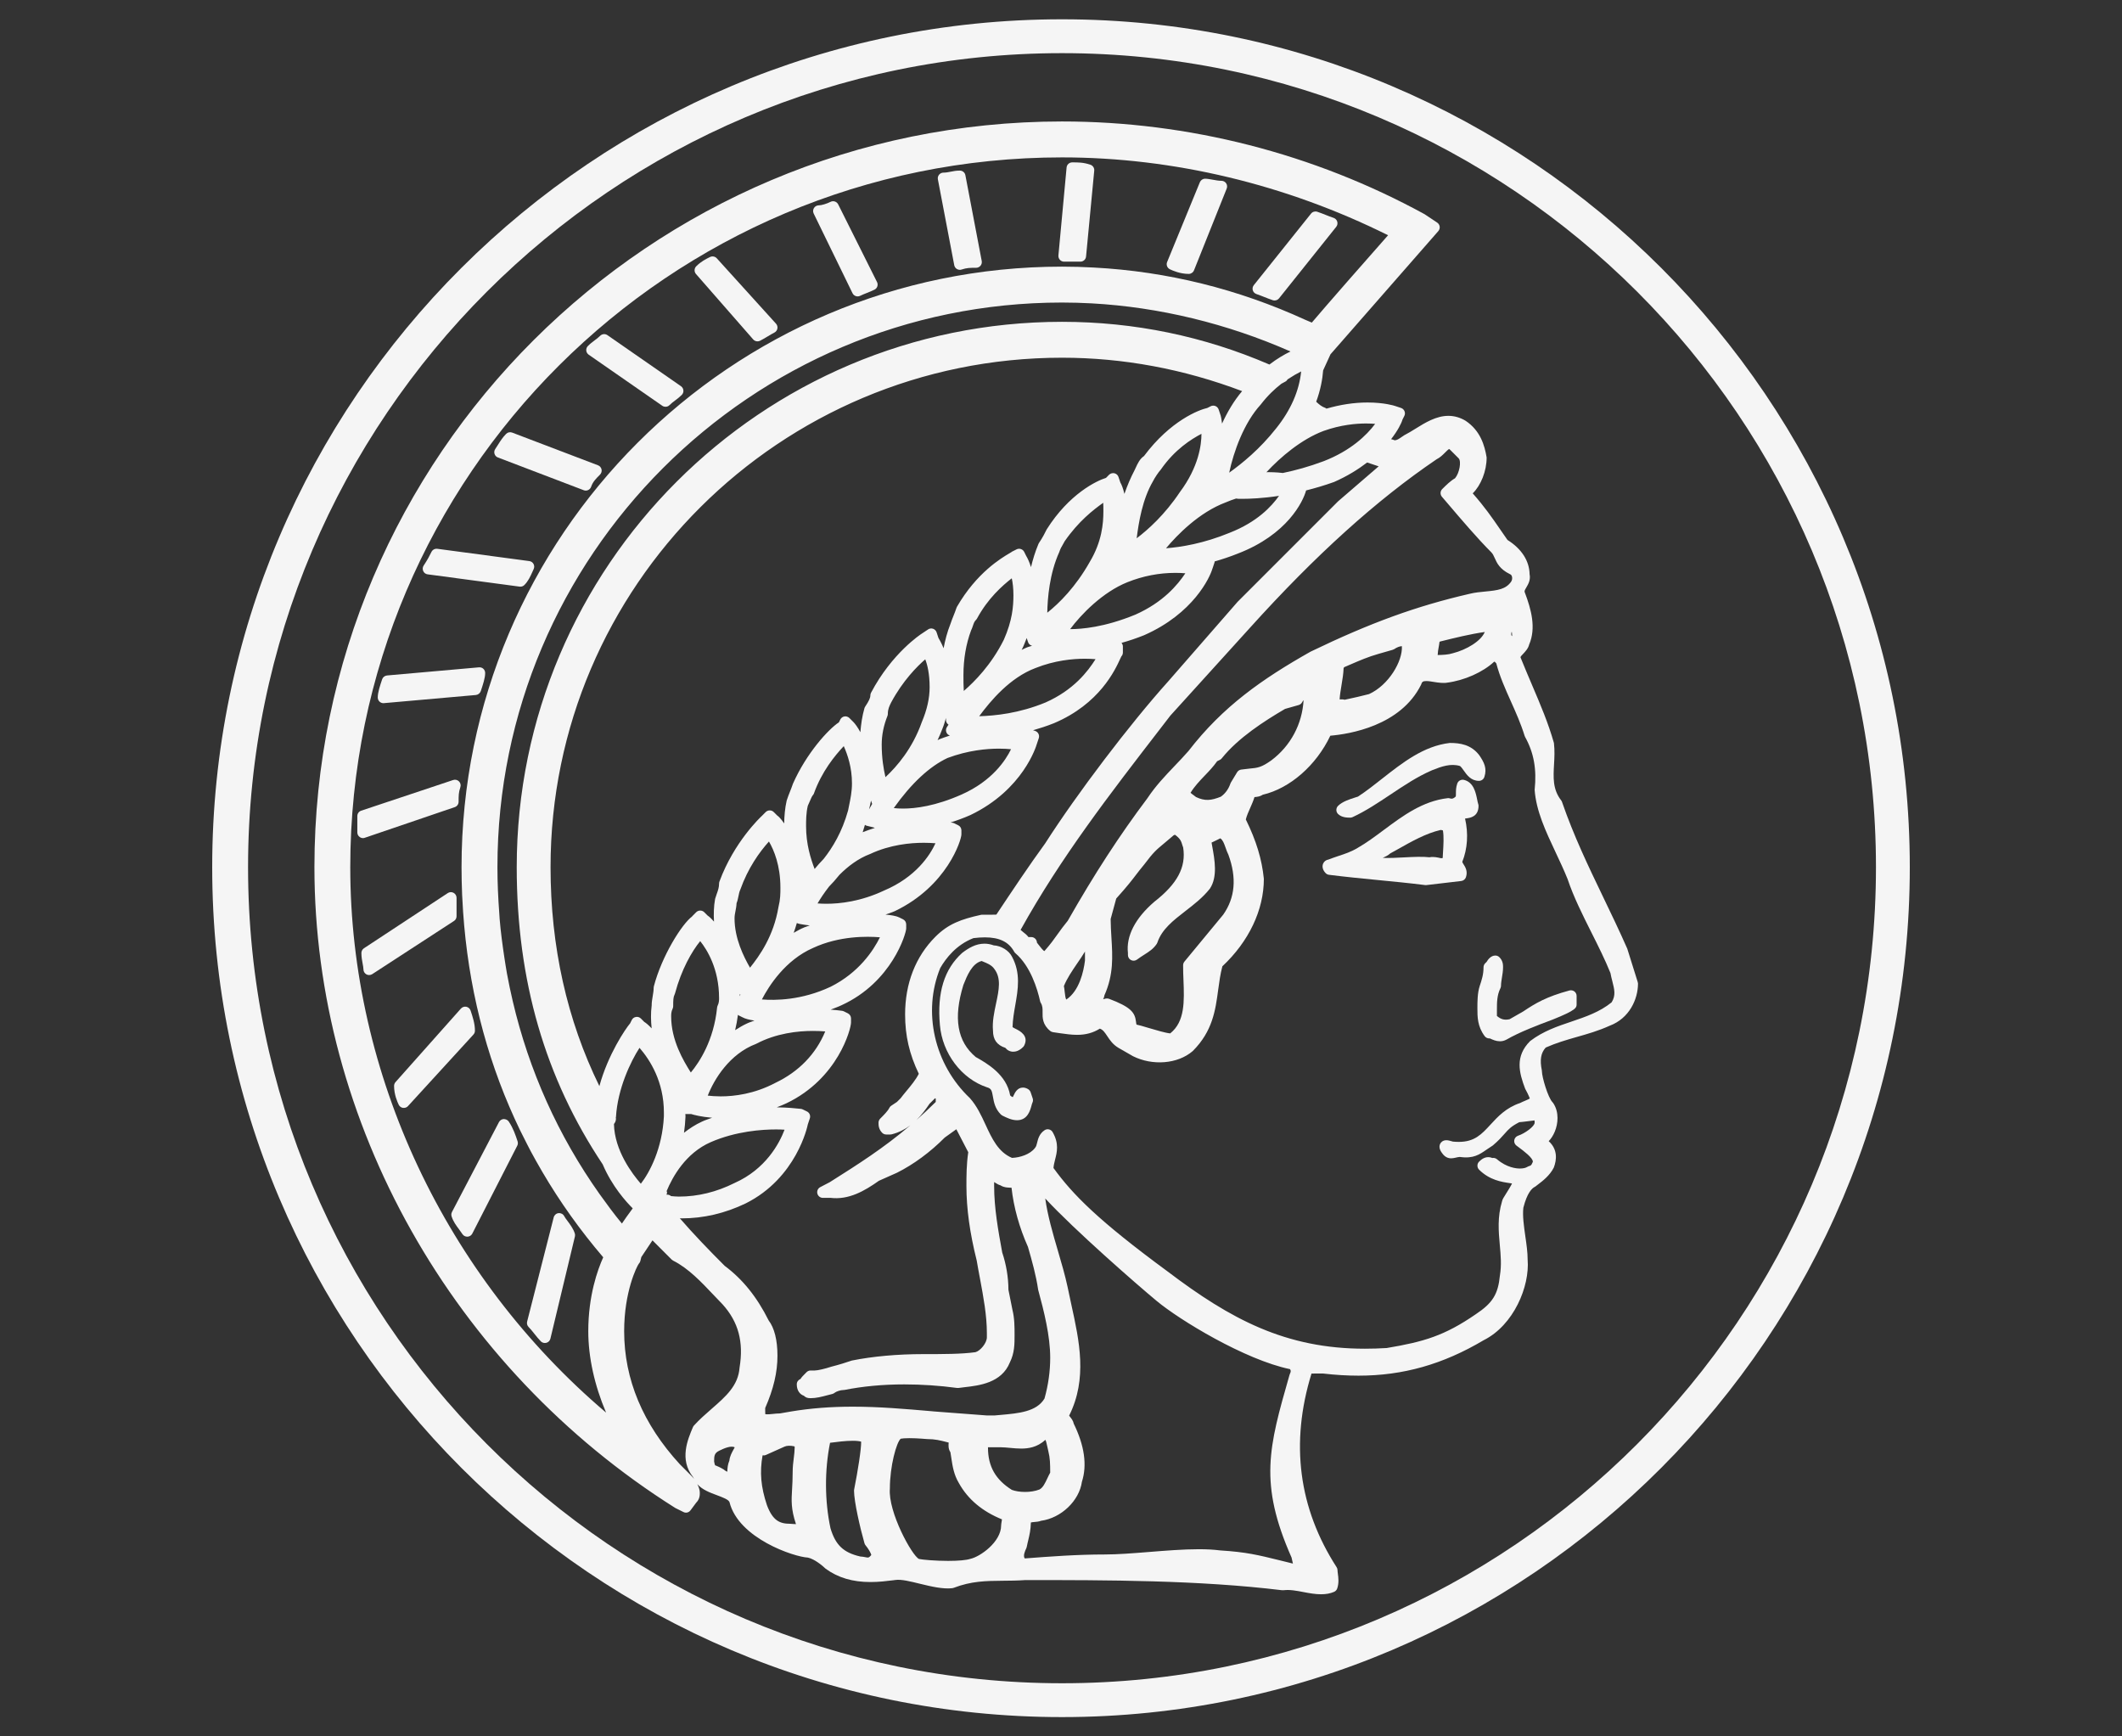
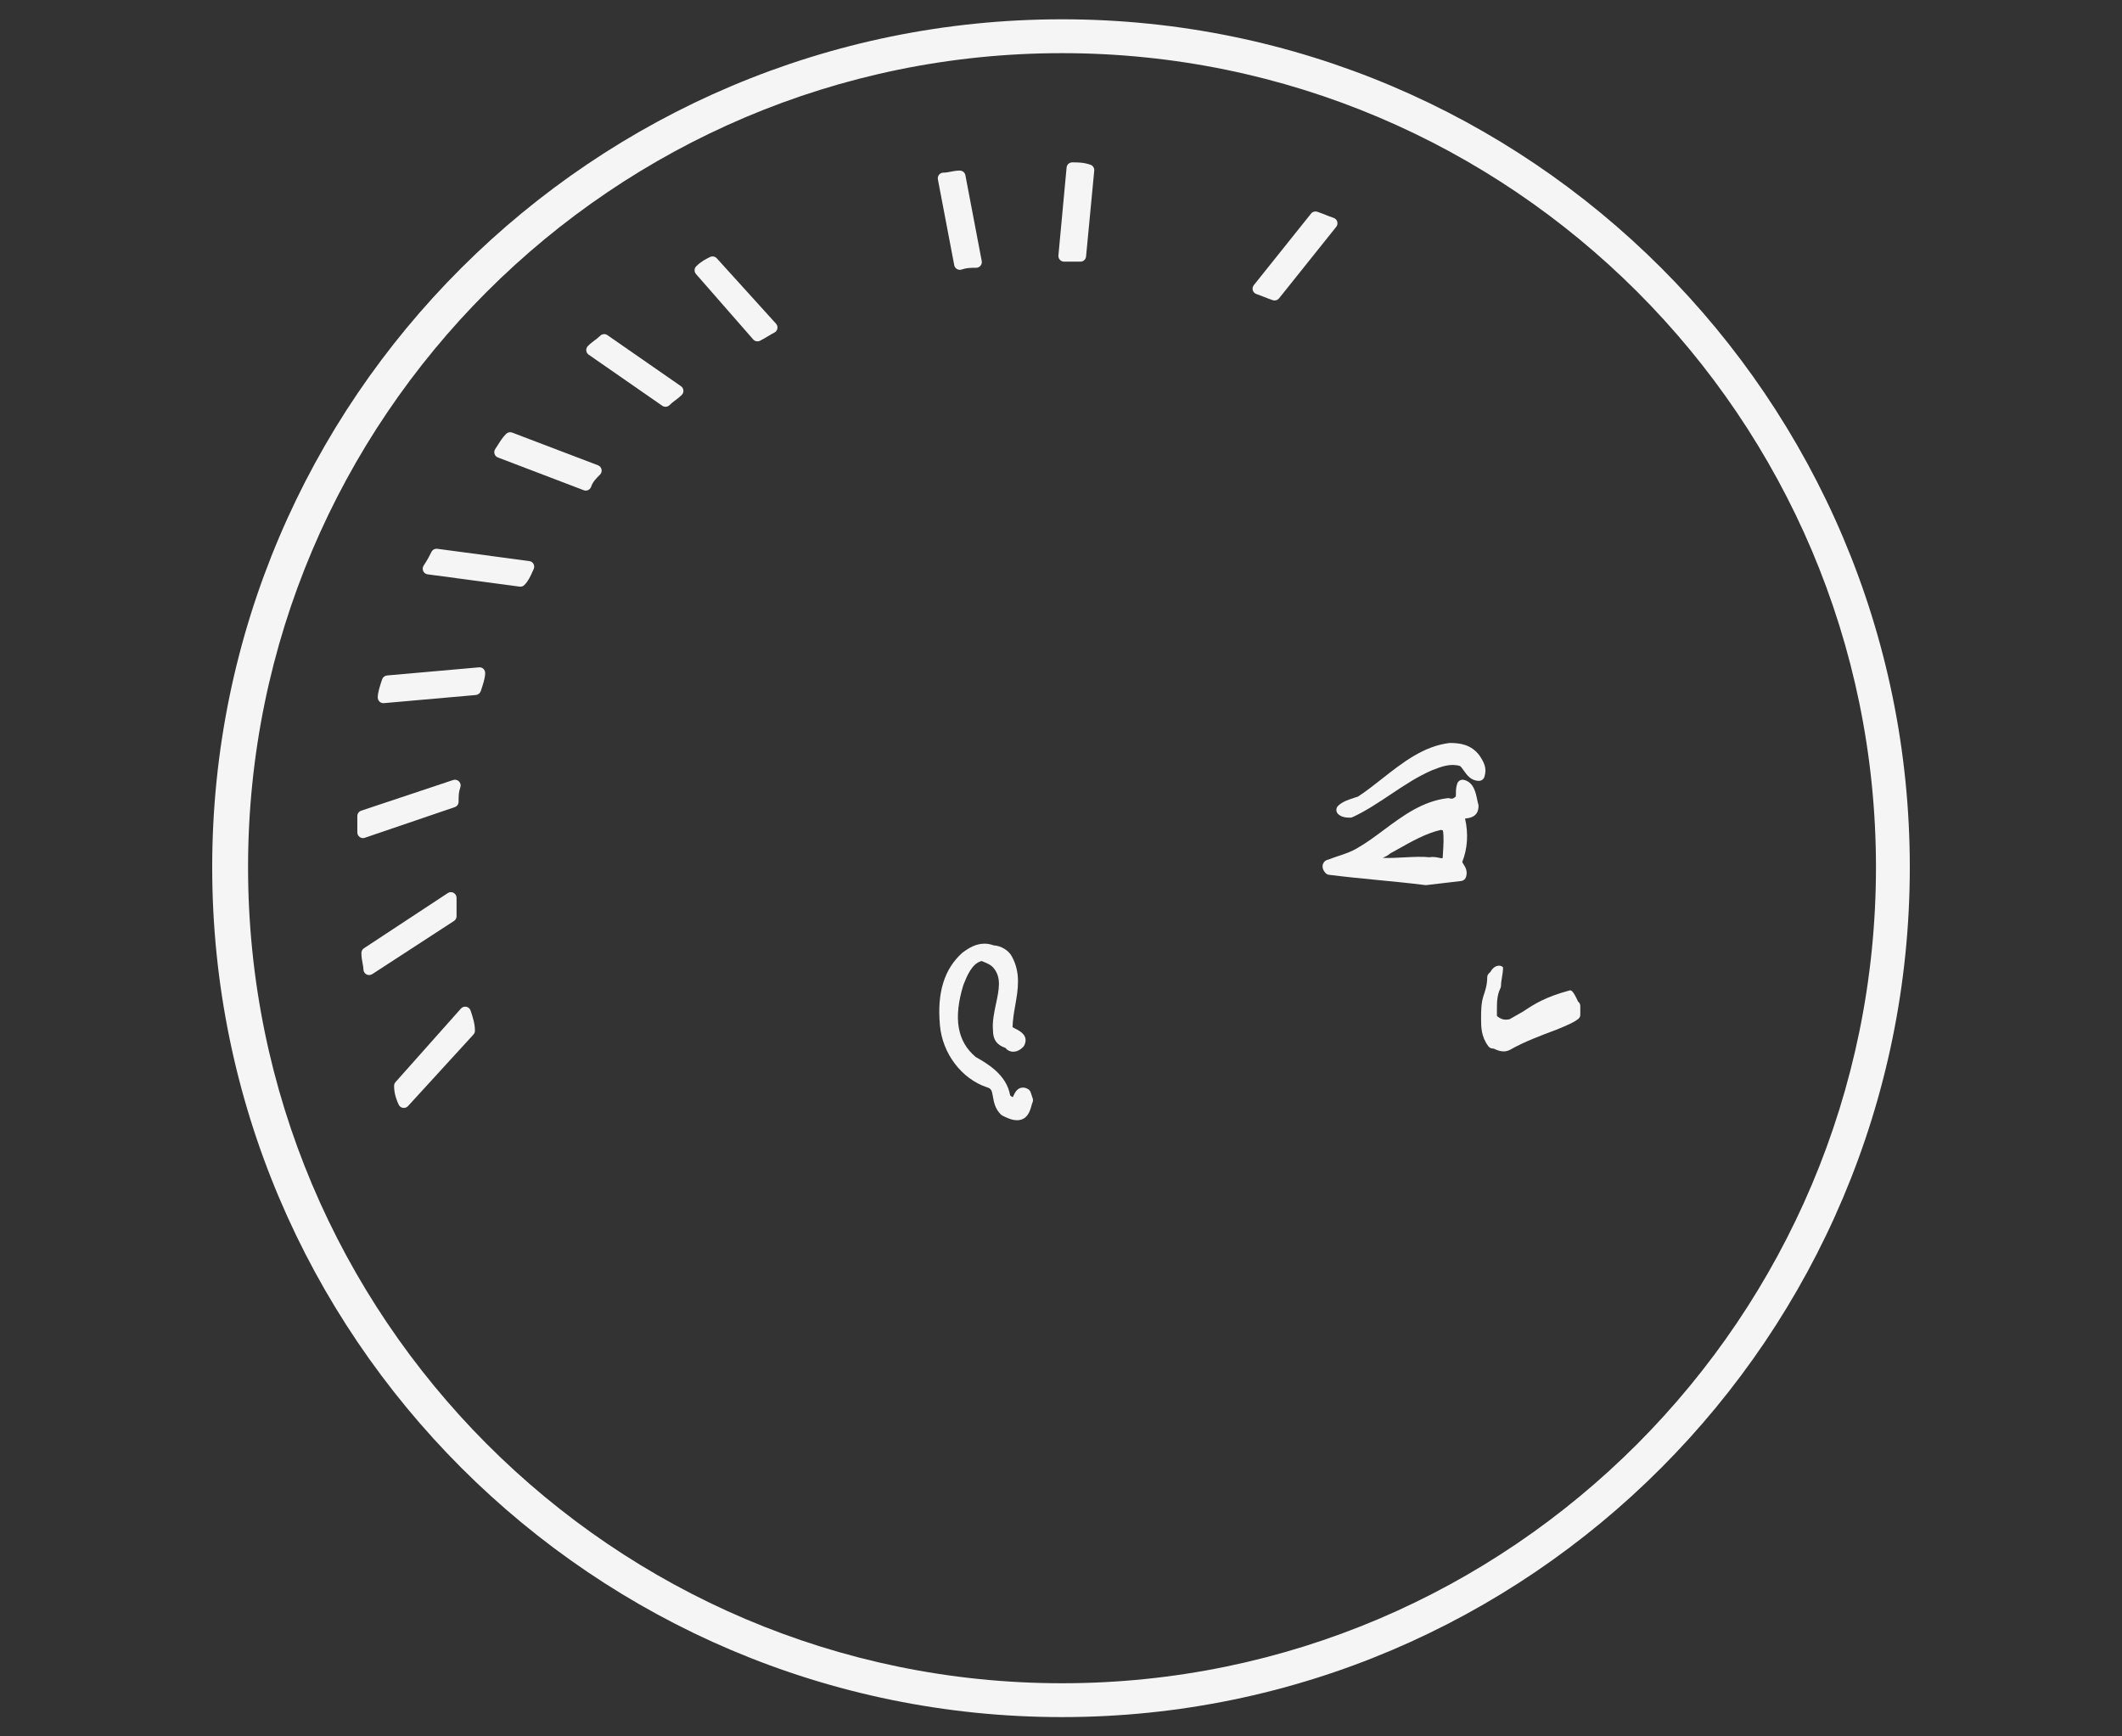
<svg xmlns="http://www.w3.org/2000/svg" version="1.1" id="Layer_1" x="0px" y="0px" width="110px" height="90px" viewBox="0 0 110 90" enable-background="new 0 0 110 90" xml:space="preserve">
  <rect x="0" y="0" width="110" height="90" fill="#333333" stroke="none" />
  <g>
    <path fill="#f5f5f5" d="M69.992,42.38c0.043,0,0.084-0.008,0.123-0.027c0.672-0.309,1.323-0.744,1.954-1.164   c0.695-0.465,1.413-0.943,2.166-1.266c0.495-0.199,0.97-0.365,1.45-0.219c0.066,0.055,0.13,0.146,0.198,0.242   c0.157,0.223,0.372,0.527,0.784,0.527c0.127,0,0.239-0.082,0.279-0.201c0.151-0.453-0.022-0.768-0.256-1.117   c-0.425-0.568-1.016-0.646-1.521-0.646c-0.006,0-0.013,0-0.02,0c-1.35,0.158-2.446,1.021-3.506,1.854   c-0.427,0.336-0.832,0.654-1.248,0.926l-0.124,0.039c-0.32,0.102-0.683,0.217-0.911,0.443c-0.056,0.057-0.086,0.131-0.086,0.211   c0,0.076,0.03,0.152,0.086,0.207C69.554,42.38,69.85,42.38,69.992,42.38z" />
    <path fill="#f5f5f5" d="M76.644,41.769c0-0.031-0.005-0.064-0.016-0.094c-0.022-0.066-0.039-0.15-0.056-0.24   c-0.072-0.354-0.181-0.887-0.681-1.012c-0.152-0.035-0.301,0.047-0.351,0.193c-0.068,0.203-0.068,0.369-0.068,0.504   c0,0.076,0,0.125-0.009,0.164c-0.087,0.082-0.172,0.139-0.292,0.1c-0.041-0.014-0.085-0.02-0.127-0.014   c-1.299,0.152-2.317,0.91-3.304,1.643c-0.464,0.346-0.901,0.672-1.369,0.939c-0.327,0.197-0.656,0.307-1.003,0.42   c-0.169,0.059-0.337,0.113-0.506,0.18c-0.126,0.021-0.229,0.1-0.276,0.215c-0.065,0.158-0.012,0.344,0.14,0.496   c0.046,0.045,0.106,0.072,0.17,0.08c0.852,0.107,1.674,0.188,2.499,0.268c0.818,0.08,1.637,0.158,2.481,0.264   c0.013,0.002,0.024,0.002,0.037,0.002c0.011,0,0.023,0,0.034-0.002l1.8-0.211c0.114-0.014,0.209-0.092,0.245-0.199   c0.103-0.309-0.035-0.527-0.119-0.656c-0.038-0.061-0.062-0.1-0.072-0.137c0.273-0.68,0.324-1.467,0.144-2.244   c0.023-0.004,0.051-0.008,0.08-0.012C76.211,42.39,76.644,42.33,76.644,41.769z M72.428,44.035c0.765-0.432,1.487-0.84,2.254-1.018   c0.047,0.004,0.088,0.016,0.116,0.027c0.055,0.326,0.028,0.758,0.006,1.109c-0.007,0.115-0.014,0.223-0.018,0.32   c-0.077,0.023-0.149-0.004-0.224-0.02c-0.098-0.02-0.195-0.035-0.292-0.035c-0.059,0-0.114,0.004-0.167,0.016   c-0.338-0.041-0.825-0.021-1.32,0.006c-0.375,0.02-0.759,0.041-1.104,0.025c0.003-0.002,0.006-0.004,0.009-0.004   c0.116-0.053,0.257-0.115,0.385-0.23L72.428,44.035z" />
-     <path fill="#f5f5f5" d="M84.895,50.898l-0.541-1.727c-0.411-0.934-0.84-1.824-1.254-2.684c-0.779-1.62-1.516-3.151-2.129-4.922   c-0.01-0.031-0.026-0.059-0.046-0.084c-0.44-0.568-0.406-1.176-0.366-1.881c0.019-0.336,0.039-0.686-0.007-1.092   c-0.297-1.043-0.699-1.984-1.124-2.98c-0.189-0.443-0.385-0.904-0.591-1.414c-0.03-0.061-0.032-0.064,0.11-0.213   c0.116-0.123,0.274-0.289,0.321-0.492c0.372-0.867,0.104-1.83-0.219-2.686c-0.037-0.072-0.028-0.107,0.075-0.279   c0.097-0.164,0.228-0.387,0.167-0.684c-0.012-0.691-0.418-1.318-1.146-1.773l-0.36-0.52c-0.466-0.676-0.809-1.174-1.442-1.896   c0.421-0.408,0.725-1.156,0.721-1.863c-0.103-0.613-0.318-1.385-1.093-1.9c-0.281-0.168-0.58-0.254-0.889-0.254   c-0.632,0-1.203,0.354-1.706,0.666c-0.188,0.117-0.37,0.23-0.58,0.338l-0.122,0.082c-0.179,0.123-0.249,0.17-0.374,0.182   c-0.058-0.029-0.125-0.041-0.188-0.059c0.345-0.444,0.534-0.818,0.591-1.018l0.095-0.188c0.039-0.076,0.042-0.166,0.009-0.244   c-0.033-0.08-0.098-0.141-0.179-0.168l-0.317-0.105c-0.022-0.008-0.546-0.178-1.419-0.178c-0.696,0-1.411,0.109-2.131,0.318   c-0.018-0.011-0.032-0.027-0.053-0.035c-0.189-0.063-0.334-0.185-0.479-0.323c0.228-0.62,0.326-1.174,0.36-1.625l0.381-0.833   l5.59-6.387c0.055-0.064,0.081-0.148,0.07-0.232c-0.011-0.085-0.059-0.16-0.129-0.207l-0.657-0.438   c-5.745-3.143-12.242-4.804-18.789-4.804c-21.37,0-38.756,17.339-38.756,38.649c0,13.225,7.158,25.946,18.705,33.215l0.424,0.211   c0.042,0.021,0.086,0.033,0.131,0.033c0.09,0,0.178-0.043,0.236-0.121l0.29-0.391c0.192-0.191,0.192-0.4,0.192-0.525   c0-0.145-0.057-0.298-0.128-0.438c0.26,0.289,0.658,0.438,0.999,0.564c0.306,0.115,0.621,0.23,0.668,0.367   c0.471,1.883,3.354,2.84,4.065,2.873c0.354,0.08,0.758,0.422,0.921,0.578c0.638,0.465,1.397,0.689,2.32,0.689   c0.444,0,0.854-0.051,1.184-0.092l0.102-0.014c0.315-0.047,0.791,0.076,1.297,0.199c0.578,0.141,1.187,0.283,1.664,0.225   c0.023-0.002,0.047-0.008,0.07-0.018c0.916-0.352,1.67-0.359,2.544-0.367c0.376-0.002,0.765-0.006,1.164-0.035   c4.214,0,8.988,0,13.315,0.527c0.023,0.002,0.048,0.002,0.072,0c0.327-0.041,0.672,0.025,1.043,0.096   c0.298,0.057,0.605,0.113,0.906,0.113c0.254,0,0.474-0.039,0.673-0.125c0.077-0.033,0.137-0.098,0.164-0.178   c0.096-0.287,0.06-0.561,0.033-0.76c-0.009-0.066-0.018-0.129-0.018-0.182c0-0.057-0.016-0.111-0.047-0.158   c-1.974-3.061-2.412-6.436-1.302-10.037l0.597-0.002c0.651,0.076,1.253,0.111,1.839,0.111c2.312,0,4.378-0.586,6.486-1.836   c1.56-0.777,2.398-2.793,2.282-4.182c0-0.379-0.06-0.795-0.118-1.197c-0.075-0.525-0.153-1.07-0.104-1.488   c0.195-0.779,0.451-1.01,0.588-1.08c0.026-0.01,0.056-0.033,0.077-0.053s0.06-0.049,0.109-0.084   c0.225-0.17,0.602-0.459,0.806-0.869c0.153-0.406,0.205-0.939-0.266-1.365c0.126-0.131,0.234-0.297,0.316-0.496   c0.168-0.402,0.235-1.004-0.081-1.477c-0.011-0.018-0.023-0.033-0.037-0.045c-0.238-0.24-0.549-1.316-0.549-1.594   c0-0.02-0.002-0.039-0.005-0.059c-0.111-0.547-0.051-0.904,0.202-1.182c0.542-0.24,1.057-0.389,1.601-0.545   c0.557-0.158,1.135-0.322,1.719-0.588c1.011-0.379,1.463-1.369,1.463-2.184C84.909,50.955,84.904,50.928,84.895,50.898z    M74.469,23.806c0.183-0.09,0.322-0.23,0.444-0.352c0.064-0.064,0.16-0.16,0.207-0.182c0.01,0.008,0.032,0.02,0.067,0.057   l0.424,0.424c0.157,0.156,0.042,0.773-0.186,1.037c-0.234,0.133-0.451,0.348-0.663,0.559c-0.109,0.109-0.115,0.283-0.015,0.4   l0.328,0.383c0.636,0.748,1.507,1.771,2.23,2.494c0.08,0.08,0.124,0.178,0.179,0.301c0.113,0.254,0.253,0.568,0.784,0.83   c0.062,0.02,0.091,0.074,0.105,0.113c0.031,0.092,0.013,0.203-0.041,0.283c-0.276,0.389-0.686,0.445-1.331,0.506   c-0.272,0.025-0.552,0.053-0.826,0.121c-2.763,0.637-5.145,1.504-8.237,2.996c-2.506,1.416-4.542,2.836-6.328,5.148   c-0.243,0.277-0.485,0.533-0.724,0.781c-0.504,0.529-0.98,1.027-1.41,1.674c-1.457,1.939-2.737,3.91-4.125,6.346   c-0.213,0.258-0.36,0.463-0.5,0.658c-0.207,0.291-0.384,0.543-0.712,0.914c-0.068-0.025-0.214-0.215-0.284-0.307   c-0.035-0.047-0.069-0.092-0.102-0.131c-0.003-0.16-0.134-0.289-0.294-0.289h-0.146c-0.083-0.111-0.19-0.195-0.283-0.266   c-0.04-0.031-0.094-0.074-0.125-0.105c2.078-3.745,4.606-7.016,7.281-10.481l0.483-0.627l4.133-4.559   C68.199,28.767,71.37,25.906,74.469,23.806z M78.386,32.955c-0.006,0.004-0.013,0.008-0.018,0.014   c-0.04-0.07-0.035-0.129-0.003-0.234C78.379,32.804,78.384,32.876,78.386,32.955z M76.967,32.757   c-0.185,0.463-0.938,0.922-1.664,1.104c-0.217,0.072-0.516,0.086-0.777,0.09c0.007-0.158,0.029-0.281,0.053-0.412   c0.016-0.086,0.032-0.176,0.042-0.271l0.029-0.016C75.413,33.062,76.199,32.867,76.967,32.757z M72.671,33.492   c0.043,0.783-0.684,2.02-1.703,2.484c-0.391,0.098-0.782,0.195-1.259,0.293c-0.07-0.02-0.133-0.02-0.162-0.02   c-0.033,0-0.066,0.002-0.101,0.002h-0.003c0.012-0.219,0.055-0.482,0.098-0.738c0.049-0.299,0.101-0.605,0.108-0.877l0.027-0.053   c0.121-0.051,0.248-0.105,0.38-0.164c0.413-0.178,0.882-0.381,1.395-0.525l0.742-0.213c0.029-0.01,0.057-0.021,0.083-0.037   C72.409,33.552,72.556,33.496,72.671,33.492z M61.348,50.781c0.043,1.113,0.085,2.166-0.686,2.781   c-0.219-0.014-0.756-0.174-1.117-0.281c-0.317-0.096-0.504-0.15-0.63-0.174c-0.015-0.047-0.021-0.094-0.028-0.154   c-0.056-0.477-0.271-0.758-1.399-1.184c-0.056-0.02-0.117-0.023-0.175-0.01l-0.129,0.033c0.033-0.057,0.058-0.123,0.067-0.203   c0.48-1.074,0.424-2.008,0.363-2.994c-0.019-0.311-0.038-0.629-0.04-0.961l0.289-1.061c0.585-0.651,0.806-0.942,1.019-1.221   c0.12-0.156,0.239-0.312,0.434-0.547c0.48-0.639,0.632-0.764,1.038-1.1c0.113-0.092,0.243-0.201,0.419-0.354   c0.071-0.07,0.122-0.086,0.145-0.078c0.278,0.209,0.313,0.33,0.379,0.551c0.015,0.049,0.031,0.102,0.037,0.107   c0.156,1.014-0.301,1.877-1.491,2.805c-0.998,0.855-1.474,1.787-1.373,2.66v0.104c0,0.113,0.062,0.215,0.162,0.264   c0.1,0.051,0.219,0.039,0.308-0.027c0.138-0.104,0.265-0.182,0.379-0.256c0.241-0.154,0.468-0.295,0.643-0.557   c0.014-0.023,0.026-0.047,0.035-0.07c0.228-0.686,0.824-1.146,1.457-1.637c0.438-0.338,0.892-0.688,1.264-1.156   c0.409-0.614,0.249-1.497,0.12-2.202c-0.011-0.062-0.022-0.123-0.033-0.186c0.08-0.037,0.178-0.084,0.303-0.146   c0.053-0.027,0.105-0.055,0.151-0.076c0.129,0.094,0.184,0.238,0.269,0.477c0.046,0.133,0.095,0.27,0.151,0.377   c0.438,1.203,0.345,2.225-0.269,3.102l-2.013,2.436c-0.044,0.055-0.067,0.121-0.067,0.189   C61.328,50.277,61.338,50.529,61.348,50.781z M63.807,40.558c-0.011,0.018-0.021,0.037-0.027,0.059   c-0.093,0.279-0.268,0.52-0.496,0.678c-0.491,0.195-0.817,0.24-1.286,0.016c-0.031-0.025-0.069-0.055-0.112-0.086   c-0.044-0.033-0.124-0.088-0.171-0.133c0.209-0.34,0.466-0.607,0.736-0.891c0.222-0.23,0.449-0.469,0.644-0.746l0.144-0.072   c0.038-0.018,0.071-0.045,0.097-0.08c0.855-1.064,2.196-1.926,3.278-2.559l0.707-0.201c0.08-0.023,0.146-0.078,0.183-0.152   c0.016-0.031,0.042-0.066,0.071-0.102c-0.07,1.242-0.672,2.371-1.671,3.121c-0.518,0.369-0.711,0.389-1.136,0.428   c-0.125,0.014-0.264,0.027-0.43,0.051c-0.087,0.012-0.165,0.064-0.21,0.139L63.807,40.558z M56.243,49.785   c-0.072,0.578-0.293,1.576-0.971,2.025c-0.043-0.082-0.062-0.23-0.081-0.406c-0.01-0.1-0.021-0.197-0.041-0.295   c0.168-0.41,0.418-0.775,0.681-1.162c0.138-0.199,0.279-0.406,0.412-0.627L56.243,49.785z M41.785,42.828   c0-0.307,0-0.686,0.09-1.064c0.032-0.068,0.065-0.145,0.098-0.221c0.043-0.1,0.116-0.27,0.15-0.309   c0.031-0.029,0.055-0.068,0.069-0.107c0.408-1.141,1.088-1.967,1.547-2.453c0.2,0.451,0.425,1.102,0.425,1.93   c0,0.424-0.074,0.783-0.16,1.199l-0.041,0.205c-0.312,1.121-0.806,1.927-1.266,2.51c-0.169,0.173-0.324,0.346-0.469,0.523   C42.024,44.507,41.785,43.752,41.785,42.828z M65.352,20.97c0.359-0.468,0.727-0.812,1.073-1.08c0.065-0.037,0.13-0.074,0.202-0.11   c0.053-0.027,0.093-0.068,0.121-0.118c0.257-0.17,0.5-0.311,0.701-0.41c-0.103,1.012-0.536,2-1.29,2.943   c-0.854,1.086-1.777,1.83-2.44,2.305C63.948,23.416,64.479,21.921,65.352,20.97z M52.035,33.162   c-0.653,1.303-1.515,2.166-2.074,2.652c-0.018-0.25-0.018-0.541-0.018-0.826c0-0.832,0.137-1.617,0.393-2.305   c0.042-0.084,0.071-0.168,0.099-0.252c0.042-0.125,0.072-0.217,0.165-0.309c0.021-0.02,0.037-0.043,0.05-0.068   c0.557-1.033,1.302-1.693,1.798-2.08c0.05,0.23,0.086,0.516,0.086,0.881C52.533,31.439,52.474,32.173,52.035,33.162z M58.923,27.9   c0.105-0.828,0.296-2.014,0.843-2.953c0.096-0.191,0.292-0.482,0.402-0.6c0.729-1.053,1.591-1.588,2.113-1.861   c0,0.57-0.145,1.719-1.116,3.016C60.372,26.691,59.505,27.458,58.923,27.9z M56.492,29.123c-0.733,1.301-1.584,2.143-2.203,2.635   c0.012-0.752,0.115-2.025,0.619-3.139c0.061-0.182,0.119-0.279,0.186-0.391c0.039-0.064,0.077-0.131,0.095-0.172   c0.716-1.035,1.481-1.627,1.999-1.996c0.009,0.121,0.009,0.26,0.009,0.451C57.196,27.128,57.123,28.07,56.492,29.123z    M53.291,33.279c0.029,0.088,0.096,0.156,0.184,0.186c0.011,0.003,0.023,0.003,0.034,0.005c-0.088,0.029-0.172,0.048-0.262,0.081   c-0.098,0.04-0.192,0.087-0.287,0.133c0.008-0.017,0.018-0.03,0.025-0.047c0.097-0.195,0.162-0.379,0.236-0.567L53.291,33.279z    M47.783,37.431c-0.479,1.359-1.286,2.297-1.883,2.85c-0.097-0.422-0.194-0.977-0.194-1.691c0-0.49,0.1-0.988,0.297-1.48   c0.013-0.033,0.021-0.07,0.021-0.107c0-0.25,0.079-0.408,0.177-0.604c0.603-1.119,1.336-1.855,1.762-2.225   c0.108,0.277,0.227,0.742,0.227,1.449C48.189,36.193,48.054,36.794,47.783,37.431z M45.048,41.954   c0.036-0.153,0.08-0.309,0.104-0.457l0.058,0.173C45.146,41.78,45.092,41.873,45.048,41.954z M46.331,41.884   c0.913-1.285,1.854-2.158,2.786-2.596c1.069-0.4,2.038-0.484,2.661-0.484c0.243,0,0.455,0.012,0.632,0.029   c-0.275,0.568-0.978,1.645-2.562,2.348c-1.354,0.602-2.399,0.729-3.036,0.729C46.627,41.91,46.467,41.9,46.331,41.884z    M48.686,38.32c-0.03,0.013-0.056,0.032-0.085,0.045c0.089-0.2,0.181-0.395,0.26-0.615c0.077-0.185,0.121-0.359,0.176-0.537v0.107   c0,0.096,0.051,0.187,0.132,0.241l-0.083,0.125c-0.053,0.08-0.064,0.182-0.028,0.27c0.031,0.083,0.1,0.142,0.183,0.169   C49.055,38.186,48.868,38.245,48.686,38.32z M53.679,34.625c0.997-0.398,1.94-0.482,2.556-0.482c0.209,0,0.396,0.01,0.556,0.023   c-0.398,0.631-1.133,1.598-2.592,2.244c-1.372,0.566-2.612,0.688-3.44,0.713C51.358,36.314,52.357,35.121,53.679,34.625z    M58.447,30.175c0.801-0.32,1.636-0.482,2.483-0.482c0.19,0,0.363,0.008,0.516,0.021c-0.396,0.594-1.142,1.498-2.585,2.141   c-1.617,0.666-2.811,0.754-3.387,0.754C56.027,31.863,57.15,30.693,58.447,30.175z M60.444,28.417   c0.571-0.68,1.707-1.857,3.095-2.377c0.178-0.077,0.358-0.143,0.539-0.201l0.016,0.004c0.021,0.006,0.072,0.008,0.094,0.01   c0.041,0,0.118,0.002,0.227,0.002c0.357,0,1.026-0.024,1.887-0.154c-0.385,0.542-1.124,1.353-2.566,1.916   C62.402,28.166,61.238,28.357,60.444,28.417z M65.746,24.472c-0.032,0-0.065,0.004-0.097,0.004   c0.731-0.788,1.814-1.708,2.959-2.139c0.896-0.32,1.691-0.387,2.201-0.387c0.181,0,0.34,0.008,0.476,0.02   c-0.442,0.59-1.259,1.387-2.668,1.934c-0.77,0.289-1.485,0.481-2.117,0.612C66.173,24.477,65.865,24.472,65.746,24.472z    M37.2,52.125c-0.015,0.033-0.025,0.068-0.028,0.104c-0.17,1.697-0.914,2.824-1.361,3.361c-0.387-0.615-1.019-1.67-1.019-2.908   c0-0.092,0-0.248,0.075-0.398c0.02-0.041,0.03-0.086,0.03-0.131c0-0.311,0.004-0.469,0.075-0.611   c0.009-0.018,0.016-0.035,0.021-0.055c0.328-1.23,0.867-2.172,1.304-2.707c0.355,0.443,0.978,1.439,0.978,2.947   C37.276,51.82,37.276,51.977,37.2,52.125z M38.354,51.515l0.013,0.026c0.003,0.007,0.01,0.01,0.014,0.016   c-0.014,0.028-0.024,0.051-0.037,0.077C38.345,51.596,38.354,51.553,38.354,51.515z M40.353,47.018   c-0.252,1.51-0.986,2.529-1.474,3.139c-0.335-0.582-0.802-1.52-0.802-2.559c0-0.131,0.022-0.242,0.047-0.369   c0.024-0.119,0.051-0.256,0.058-0.414c0.05-0.123,0.076-0.252,0.102-0.379c0.021-0.113,0.045-0.227,0.094-0.33   c0.398-1.116,0.988-1.94,1.483-2.489c0.26,0.445,0.594,1.242,0.594,2.391C40.455,46.314,40.455,46.605,40.353,47.018z    M31.826,58.258c0.046-0.053,0.105-0.145,0.105-0.279c0-0.014-0.008-0.024-0.01-0.037c0.002-0.018,0.01-0.033,0.01-0.051   c0.086-1.465,0.765-2.881,1.22-3.58c0.554,0.637,1.264,1.762,1.264,3.352l0,0.195c-0.083,1.675-0.735,2.905-1.195,3.497   C32.781,60.852,31.855,59.638,31.826,58.258z M34.785,61.996c-0.052-0.043-0.112-0.074-0.182-0.074H34.55   c0.02-0.039,0.029-0.084,0.029-0.129c0-0.021-0.019-0.035-0.023-0.055c0.31-0.748,0.99-1.971,2.284-2.537   c1.315-0.574,2.683-0.66,3.381-0.66c0.158,0,0.309,0.004,0.449,0.014c-0.271,0.713-0.974,2.043-2.596,2.764   c-0.932,0.467-1.901,0.703-2.883,0.703C35.035,62.021,34.918,62.007,34.785,61.996z M39.192,54.107   c1.041-0.555,2.176-0.672,2.946-0.672c0.243,0,0.459,0.01,0.641,0.025c-0.485,1.174-1.372,2.09-2.592,2.67   c-1.09,0.576-2.137,0.697-2.823,0.697c-0.267,0-0.495-0.018-0.675-0.039C37.016,55.945,37.82,54.623,39.192,54.107z M38.72,53.049   c-0.22,0.1-0.417,0.223-0.612,0.346c0.061-0.251,0.108-0.518,0.146-0.797c0.012,0.008,0.019,0.022,0.032,0.029l0.209,0.104   c0.128,0.073,0.354,0.129,0.614,0.168C38.979,52.951,38.849,52.987,38.72,53.049z M39.495,51.803   c0.356-0.689,1.207-2.037,2.649-2.668c1.364-0.635,2.812-0.609,3.47-0.553c-0.344,0.695-1.096,1.832-2.554,2.562   C41.551,51.854,40.174,51.857,39.495,51.803z M41.697,48.066c-0.197,0.08-0.375,0.183-0.554,0.284   c0.058-0.163,0.113-0.33,0.163-0.506l0.113,0.038c0.013,0.002,0.223,0.049,0.557,0.085C41.883,48.004,41.791,48.026,41.697,48.066z    M42.38,46.826c0.139-0.237,0.343-0.551,0.601-0.879c0.163-0.163,0.341-0.36,0.534-0.603c0.437-0.438,0.968-0.847,1.597-1.083   c1.022-0.479,2.074-0.578,2.775-0.578c0.239,0,0.443,0.012,0.606,0.025c-0.291,0.631-1.019,1.756-2.677,2.456   c-1.192,0.561-2.276,0.68-2.976,0.68C42.668,46.844,42.515,46.836,42.38,46.826z M36.389,58.135   c-0.35,0.159-0.651,0.361-0.932,0.578c0.037-0.264,0.066-0.538,0.077-0.83c0.002-0.052-0.006-0.097-0.005-0.147   c0.01,0.001,0.019,0.007,0.029,0.007h0.271c0.133,0.042,0.521,0.146,1.086,0.192C36.739,58,36.561,58.053,36.389,58.135z    M44.719,43.135c0.042-0.123,0.08-0.253,0.118-0.383c0.025,0.016,0.048,0.037,0.079,0.044l0.37,0.092   c0.016,0.009,0.043,0.017,0.063,0.026C45.134,42.978,44.926,43.055,44.719,43.135z M63.349,21.955   c-0.027-0.238-0.063-0.385-0.07-0.411l-0.106-0.318c-0.028-0.082-0.088-0.146-0.167-0.18c-0.08-0.031-0.167-0.029-0.245,0.01   l-0.179,0.09c-0.422,0.092-1.906,0.652-3.28,2.492c-0.218,0.145-0.333,0.396-0.427,0.602l-0.057,0.121   c-0.212,0.403-0.387,0.823-0.531,1.238c-0.063-0.273-0.144-0.478-0.211-0.592l-0.096-0.285c-0.032-0.098-0.112-0.17-0.212-0.193   c-0.099-0.021-0.203,0.008-0.276,0.078l-0.159,0.162c-0.487,0.15-1.911,0.826-3.074,2.67c-0.104,0.209-0.202,0.406-0.404,0.709   c-0.011,0.018-0.019,0.033-0.026,0.051c-0.164,0.389-0.287,0.792-0.384,1.195c-0.089-0.28-0.186-0.479-0.251-0.583l-0.102-0.207   c-0.073-0.143-0.25-0.203-0.395-0.131l-0.212,0.107c-0.029,0.014-0.034,0.014-0.057,0.037c-0.019,0.014-0.054,0.033-0.102,0.061   c-0.419,0.248-1.694,1-2.719,2.771c-0.01,0.018-0.019,0.037-0.025,0.055c-0.051,0.154-0.102,0.279-0.153,0.408   c-0.055,0.137-0.11,0.273-0.159,0.424c-0.167,0.419-0.278,0.844-0.356,1.262c-0.115-0.274-0.222-0.462-0.269-0.538l-0.094-0.285   c-0.028-0.086-0.097-0.156-0.183-0.186c-0.087-0.029-0.183-0.018-0.259,0.035l-0.314,0.209c-0.063,0.039-1.561,1.018-2.645,3.076   c-0.022,0.043-0.033,0.09-0.033,0.137c0,0.127-0.075,0.289-0.269,0.58c-0.017,0.025-0.029,0.053-0.038,0.082   c-0.119,0.416-0.178,0.833-0.21,1.242c-0.142-0.26-0.275-0.44-0.358-0.523l-0.211-0.211c-0.067-0.066-0.163-0.098-0.256-0.084   c-0.093,0.016-0.173,0.076-0.215,0.16l-0.075,0.148c-0.541,0.352-1.68,1.598-2.379,3.176c-0.051,0.152-0.102,0.279-0.152,0.404   c-0.056,0.139-0.11,0.277-0.174,0.471c-0.092,0.403-0.123,0.799-0.131,1.188c-0.058-0.084-0.103-0.145-0.125-0.172   c-0.094-0.117-0.167-0.193-0.235-0.238l-0.18-0.18c-0.115-0.115-0.301-0.113-0.417,0l-0.204,0.205   c-0.058,0.053-1.438,1.342-2.195,3.398c-0.012,0.033-0.018,0.066-0.018,0.102c0,0.199-0.054,0.35-0.128,0.559l-0.078,0.236   c-0.073,0.402-0.078,0.794-0.058,1.179c-0.148-0.171-0.252-0.263-0.327-0.31l-0.178-0.178c-0.115-0.113-0.301-0.113-0.416,0   l-0.212,0.213l0.004,0.004c-0.54,0.4-1.575,2.051-1.988,3.625c-0.006,0.023-0.01,0.049-0.01,0.074c0,0.137-0.023,0.279-0.049,0.43   c-0.028,0.168-0.057,0.34-0.054,0.486c-0.053,0.407-0.042,0.803-0.001,1.188c-0.181-0.188-0.299-0.285-0.382-0.332l-0.177-0.178   c-0.067-0.066-0.162-0.098-0.255-0.08c-0.094,0.012-0.173,0.072-0.216,0.156l-0.089,0.178c-0.242,0.287-1.14,1.603-1.591,3.25   c-1.679-3.427-2.531-7.235-2.531-11.348c0-14.561,11.893-26.406,26.513-26.406c3.171,0,6.307,0.586,9.337,1.732   C63.958,20.782,63.618,21.365,63.349,21.955z M18.157,44.947c0-20.285,16.551-36.789,36.896-36.789   c5.76,0,11.596,1.395,16.902,4.035c-1.007,1.137-3.273,3.72-3.953,4.527c-0.112-0.051-0.225-0.093-0.337-0.143   c-3.48-1.594-7.156-2.508-10.964-2.71c-0.549-0.031-1.099-0.047-1.648-0.047c-17.164,0-31.128,13.965-31.128,31.127   c0,0.487,0.011,0.971,0.031,1.453c0.002,0.048,0.007,0.096,0.009,0.144c0.179,3.835,1.004,7.472,2.438,10.818   c0.001,0.004,0.003,0.007,0.005,0.011c0.17,0.397,0.349,0.79,0.536,1.179c0.066,0.138,0.138,0.273,0.206,0.41   c0.121,0.241,0.241,0.482,0.368,0.72c0.171,0.321,0.352,0.639,0.535,0.954c0.022,0.038,0.043,0.076,0.065,0.113   c0.908,1.55,1.961,3.025,3.152,4.419c-0.294,0.65-0.775,1.996-0.775,3.831c0,1.348,0.323,2.809,0.923,4.219   C23.091,66.152,18.157,55.684,18.157,44.947z M31.082,61.893c-2.145-3.028-3.66-6.398-4.504-10.008   c-0.109-0.474-0.213-0.95-0.3-1.434c-0.049-0.272-0.09-0.547-0.133-0.821c-0.099-0.659-0.188-1.32-0.244-1.994   c-0.008-0.097-0.011-0.196-0.019-0.294c-0.059-0.79-0.096-1.587-0.096-2.395c0-16.137,13.129-29.266,29.267-29.266   c0.514,0,1.027,0.016,1.54,0.043c3.495,0.194,7.019,1.046,10.303,2.494c-0.327,0.157-0.697,0.376-1.092,0.676   c-3.391-1.463-7.002-2.214-10.751-2.214c-15.586,0-28.267,12.681-28.267,28.267c0,5.866,1.47,10.93,4.458,15.405   c0.484,1.141,1.229,1.957,1.555,2.279c-0.032,0.044-0.062,0.085-0.097,0.133c-0.141,0.191-0.306,0.418-0.463,0.654   C31.829,62.925,31.454,62.41,31.082,61.893z M38.025,75.131c-0.088,0.16-0.196,0.355-0.216,0.576   c-0.08,0.186-0.101,0.369-0.107,0.576c-0.056-0.023-0.112-0.055-0.135-0.076c-0.017-0.018-0.036-0.031-0.057-0.045   c-0.178-0.107-0.301-0.158-0.391-0.195c-0.019-0.008-0.036-0.016-0.044-0.016c-0.004,0-0.007,0.002-0.004,0.008   c-0.016-0.029-0.041-0.145-0.053-0.209c0-0.301,0.018-0.434,0.261-0.555c0.264-0.131,0.623-0.281,0.807-0.176   C38.066,75.057,38.042,75.098,38.025,75.131z M38.337,70.887c-0.068,0.932-0.707,1.49-1.447,2.135   c-0.309,0.27-0.629,0.547-0.916,0.865c-0.021,0.023-0.04,0.053-0.052,0.08c-0.271,0.635-0.72,1.686,0.004,2.59   c0.013,0.041,0.042,0.068,0.059,0.105c-0.043-0.059-0.084-0.105-0.115-0.137l-0.626-0.627c-1.917-2.084-2.889-4.406-2.889-6.9   c0-2.045,0.654-3.357,0.762-3.5c0.038-0.039,0.064-0.084,0.077-0.137l0.051-0.205l0.578-0.866l0.996,0.997   c0.022,0.021,0.048,0.039,0.077,0.055c0.786,0.393,1.471,1.119,2.075,1.758c0.172,0.182,0.337,0.357,0.487,0.508   C38.277,68.518,38.557,69.551,38.337,70.887z M41.118,78.992c-0.055-0.006-0.109-0.012-0.158-0.012   c-0.533,0-0.901-0.158-1.203-0.963c-0.315-0.945-0.383-1.705-0.227-2.584c0.057,0.01,0.119,0.004,0.173-0.02l0.965-0.432   c0.114-0.055,0.313-0.061,0.511-0.014L41.196,75c-0.004,0.215-0.027,0.396-0.05,0.584c-0.027,0.217-0.056,0.443-0.056,0.727   c0,0.35-0.016,0.627-0.03,0.869c-0.035,0.592-0.062,1.031,0.202,1.818C41.218,78.998,41.166,78.994,41.118,78.992z M41.019,73.158   l-0.588,0.102c-0.116,0-0.233,0.012-0.351,0.025c-0.141,0.016-0.293,0.031-0.41,0.014c-0.004-0.043-0.004-0.109-0.004-0.17V72.98   c0.434-0.99,0.636-1.854,0.636-2.711c0-0.814-0.162-1.443-0.455-1.826c-0.614-1.227-1.349-2.137-2.281-2.832   c-0.832-0.832-1.606-1.635-2.325-2.465c0.035,0,0.064,0.004,0.1,0.004h0c1.126,0,2.24-0.26,3.313-0.775   c2.642-1.32,3.207-4.012,3.22-4.092l0.106-0.318c0.047-0.139-0.017-0.291-0.148-0.355l-0.211-0.104   c-0.034-0.018-0.08-0.029-0.118-0.033l-0.064-0.006c-0.17-0.02-0.606-0.064-1.173-0.073c0.168-0.067,0.337-0.13,0.503-0.21   c2.682-1.285,3.346-3.863,3.346-4.186v-0.211c0-0.111-0.063-0.213-0.164-0.264l-0.212-0.105c-0.032-0.018-0.078-0.025-0.116-0.029   l-0.062-0.008c-0.092-0.012-0.27-0.032-0.503-0.05c0.189-0.075,0.372-0.136,0.567-0.229c2.621-1.201,3.35-3.729,3.35-3.977v-0.211   c0-0.113-0.063-0.215-0.163-0.264l-0.211-0.105l-0.001,0.002c-0.151-0.076-0.428-0.118-0.698-0.142   c0.162-0.061,0.317-0.105,0.484-0.179c2.723-1.307,3.451-3.7,3.451-3.975v-0.211c0-0.111-0.063-0.215-0.163-0.264l-0.211-0.105   c-0.033-0.018-0.08-0.027-0.116-0.031l-0.064-0.008c-0.002,0-0.007-0.001-0.009-0.001c0.331-0.105,0.673-0.228,1.031-0.386   c2.737-1.312,3.413-3.584,3.437-3.668l0.106-0.318c0.051-0.154-0.033-0.32-0.187-0.373l-0.109-0.036   c0.35-0.101,0.709-0.216,1.084-0.366c2.369-1.002,3.172-2.766,3.437-3.346c0.021-0.047,0.038-0.084,0.052-0.111   c0.05-0.055,0.082-0.125,0.082-0.205v-0.316c0-0.07-0.029-0.132-0.071-0.184c0.374-0.105,0.763-0.234,1.168-0.396   c2.552-1.123,3.419-2.996,3.548-3.463l0.002,0.002l0.105-0.318c0.005-0.015,0.001-0.031,0.004-0.046   c0.386-0.11,0.785-0.241,1.2-0.407c2.571-0.987,3.385-2.698,3.542-3.274c0.459-0.115,0.944-0.256,1.451-0.438   c0.686-0.302,1.245-0.652,1.713-1.01l0.598,0.199c-0.437,0.381-1.409,1.217-2.107,1.816l-5.205,5.205l-3.602,4.129   c-1.981,2.203-4.727,5.818-6.375,8.395c-0.842,1.156-1.695,2.436-2.53,3.69c-0.059,0.004-0.142,0.004-0.198,0.004h-0.53   c-0.021,0-0.042,0.002-0.063,0.006c-1.05,0.232-1.704,0.473-2.37,1.139c-1.027,1.027-1.569,2.418-1.569,4.023   c0,1.102,0.22,2.057,0.71,3.078c-0.151,0.305-0.417,0.625-0.655,0.91c-0.114,0.139-0.223,0.268-0.287,0.359l-0.192,0.191   l-0.293,0.195c-0.043,0.027-0.078,0.066-0.1,0.113c-0.084,0.168-0.28,0.363-0.475,0.559c-0.055,0.057-0.086,0.131-0.086,0.209   c0,0.123,0,0.332,0.191,0.525c0.056,0.055,0.13,0.086,0.208,0.086h0.212c0.024,0,0.048-0.004,0.071-0.008   c0.377-0.096,0.695-0.262,0.97-0.469c-1.399,1.191-2.714,2.023-4.18,2.949l-0.488,0.254c-0.123,0.062-0.187,0.199-0.155,0.332   s0.15,0.227,0.287,0.227l0.388-0.002c0.947,0.119,1.774-0.357,2.514-0.883l0.939-0.418c0.86-0.43,1.729-1.07,2.476-1.824   l0.601-0.43l0.618,1.191c-0.095,0.627-0.095,1.248-0.095,1.754c0,1.164,0.176,2.436,0.534,3.863   c0.053,0.32,0.114,0.639,0.174,0.959c0.172,0.924,0.352,1.881,0.352,2.805v0.213c0,0.287-0.333,0.701-0.594,0.77   c-0.722,0.1-1.645,0.1-2.713,0.1c-1.315,0-2.614,0.115-3.695,0.334c-0.307,0.104-0.624,0.207-1.061,0.318   c-0.33,0.109-0.708,0.197-0.86,0.197H42.02c-0.077,0-0.152,0.031-0.208,0.086l-0.108,0.109c-0.071,0.072-0.152,0.152-0.211,0.248   c-0.111,0.041-0.19,0.148-0.19,0.275c0,0.324,0.167,0.523,0.365,0.59c0.101,0.092,0.181,0.127,0.353,0.127   c0.291,0,0.565-0.072,0.883-0.156l0.249-0.064c0.044-0.01,0.101-0.045,0.135-0.074c0.05-0.043,0.275-0.129,0.429-0.129   c0.019,0,0.038,0,0.058-0.004c0.947-0.189,1.994-0.287,3.109-0.287c0.888,0,1.831,0.062,2.727,0.184   c0.027,0.004,0.053,0.004,0.081,0c0.091-0.014,0.189-0.025,0.293-0.037c0.773-0.088,1.94-0.221,2.365-1.289   c0.243-0.486,0.243-0.951,0.243-1.402c0-0.436,0-0.885-0.112-1.33l-0.206-1.031c-0.003-0.652-0.115-1.316-0.322-1.932   c-0.207-1.131-0.419-2.303-0.419-3.441v-0.209c0.026,0.016,0.05,0.031,0.071,0.043c0.08,0.051,0.161,0.1,0.255,0.125   c0.204,0.135,0.48,0.119,0.576,0.125c0.106,0.998,0.406,2.072,0.852,3.068c0.206,0.719,0.418,1.461,0.528,2.221   c0.302,1.111,0.625,2.389,0.625,3.525c0,0.699-0.1,1.41-0.296,2.111c-0.406,0.688-1.348,0.768-2.261,0.85l-0.327,0.029h-0.401   l-2.752-0.209l-0.101-0.01c-1.401-0.121-2.723-0.236-4.1-0.236C43.064,72.91,42.022,72.992,41.019,73.158z M48.182,57.213   l0.289-0.289c0.01,0.006,0.023,0.012,0.036,0.02v0.172c-0.339,0.334-0.67,0.645-0.995,0.934   C47.774,57.789,47.992,57.496,48.182,57.213z M44.987,80.73c-0.045,0-0.09-0.01-0.137-0.02c-0.08-0.016-0.162-0.029-0.251-0.033   c-0.878-0.201-1.287-0.594-1.548-1.463c-0.303-1.408-0.309-3.016-0.023-4.432c0.35-0.047,0.808-0.104,1.175-0.104   c0.225,0,0.356,0.021,0.437,0.045c0.01,0.363-0.17,1.516-0.363,2.48c-0.004,0.02-0.006,0.039-0.006,0.057   c0,0.572,0.323,1.967,0.542,2.73c0.011,0.041,0.031,0.076,0.057,0.107c0.142,0.17,0.275,0.398,0.297,0.5   C45.062,80.73,45.012,80.73,44.987,80.73z M51.92,78.881c-0.013,0.076-0.023,0.141-0.023,0.182c0,0.865-1.1,1.633-1.6,1.736   c-0.204,0.068-0.622,0.105-1.145,0.105c-0.647,0-1.336-0.059-1.512-0.1c-0.356-0.154-1.611-2.434-1.511-3.648   c0-1.168,0.342-2.398,0.561-2.584c0.08-0.016,0.22-0.029,0.459-0.029c0.419,0,0.877,0.047,0.91,0.047   c0.415,0,0.681,0.07,1.019,0.156l0.1,0.027c-0.014,0.133-0.026,0.326,0.089,0.498c0.019,0.104,0.035,0.209,0.049,0.314   c0.064,0.418,0.129,0.852,0.392,1.289c0.463,0.834,1.213,1.465,2.231,1.877C51.936,78.797,51.926,78.85,51.92,78.881z    M51.215,75.039c0-0.01,0-0.018,0-0.025h0.659c0.161,0,0.326,0.018,0.494,0.033c0.19,0.018,0.381,0.035,0.57,0.035   c0.339,0,0.824-0.051,1.25-0.453c0.031,0.045,0.06,0.145,0.104,0.357c0.016,0.076,0.031,0.152,0.051,0.229   c0.091,0.367,0.096,0.645,0.097,1.115c-0.053,0.092-0.1,0.193-0.149,0.297c-0.117,0.248-0.227,0.484-0.407,0.576   c-0.451,0.178-1.073,0.154-1.43,0.021C51.609,76.697,51.215,76.002,51.215,75.039z M66.334,80.873   c-1.117-0.275-1.732-0.428-3.083-0.512c-0.312-0.041-0.675-0.062-1.105-0.062c-0.81,0-1.726,0.074-2.612,0.145   c-0.828,0.066-1.611,0.127-2.255,0.127c-1.456,0-2.827,0.104-4.156,0.205c-0.104-0.123,0.014-0.396,0.075-0.52   c0.012-0.023,0.021-0.049,0.026-0.076c0.026-0.137,0.055-0.25,0.08-0.357c0.065-0.273,0.122-0.512,0.135-0.91   c0.046-0.014,0.104-0.018,0.179-0.025c0.108-0.008,0.229-0.018,0.35-0.064c1.04-0.141,1.978-1.033,2.117-2.023   c0.276-0.859,0.133-1.871-0.425-3.012c-0.026-0.146-0.117-0.26-0.193-0.354c-0.013-0.016-0.031-0.039-0.045-0.059   c0-0.002,0.002-0.004,0.003-0.006c0.955-1.912,0.526-3.863,0.112-5.748c-0.066-0.305-0.133-0.605-0.193-0.908   c-0.131-0.611-0.317-1.248-0.498-1.863c-0.266-0.908-0.541-1.848-0.662-2.732c1.518,1.639,4.741,4.451,5.769,5.305   c1.188,0.992,4.581,3.057,6.919,3.541c0.051,0.07,0.047,0.137-0.001,0.234c-0.009,0.018-0.016,0.035-0.02,0.051l-0.019,0.064   c-1.056,3.695-1.587,5.557,0.121,9.418c0.007,0.041,0.018,0.084,0.031,0.141c0.009,0.035,0.026,0.104,0.039,0.17   C66.769,80.98,66.543,80.926,66.334,80.873z M83.543,51.953c-0.615,0.5-1.333,0.744-2.093,1.002c-0.715,0.24-1.454,0.49-2.13,1.004   c-0.799,0.799-0.575,1.635-0.26,2.469c0.216,0.391,0.231,0.504,0.244,0.504h0c-0.026,0.027-0.14,0.076-0.231,0.115   c-0.092,0.039-0.197,0.082-0.272,0.123c-0.73,0.244-1.159,0.709-1.537,1.121c-0.46,0.5-0.825,0.895-1.64,0.895   c-0.095,0-0.195-0.004-0.308-0.014c-0.02-0.006-0.045-0.014-0.072-0.021c-0.083-0.025-0.178-0.051-0.269-0.051   c-0.198,0-0.287,0.125-0.315,0.178c-0.104,0.195,0.026,0.391,0.068,0.453c0.088,0.131,0.234,0.307,0.493,0.307   c0.079,0,0.151-0.016,0.222-0.031c0.08-0.02,0.162-0.037,0.23-0.041c0.71,0.102,1.027-0.131,1.382-0.375   c0.089-0.061,0.185-0.127,0.334-0.223c0.299-0.254,0.471-0.451,0.609-0.607c0.204-0.232,0.331-0.375,0.759-0.596   c0.104-0.006,0.243-0.025,0.394-0.043c0.13-0.018,0.271-0.037,0.397-0.049c0.005,0.029,0.005,0.062,0.005,0.119   c0,0.188-0.504,0.557-0.858,0.674c-0.104,0.035-0.18,0.123-0.198,0.232c-0.018,0.107,0.027,0.217,0.114,0.281l0.115,0.086   c0.245,0.182,0.747,0.553,0.734,0.754l-0.028,0.059c-0.056,0.125-0.059,0.129-0.207,0.178c-0.025,0.008-0.047,0.02-0.069,0.035   c-0.057,0.037-0.183,0.076-0.368,0.076c-0.188,0-0.68-0.047-1.187-0.48c-0.069-0.059-0.157-0.082-0.241-0.066   c-0.051-0.021-0.124-0.043-0.211-0.043c-0.165,0-0.32,0.074-0.476,0.232c-0.056,0.055-0.086,0.129-0.086,0.205   c-0.001,0.08,0.03,0.156,0.085,0.211c0.545,0.545,1.191,0.639,1.576,0.695c0.043,0.006,0.091,0.014,0.133,0.021   c-0.075,0.154-0.223,0.389-0.296,0.504c-0.14,0.219-0.202,0.32-0.221,0.414c-0.248,0.822-0.181,1.562-0.117,2.277   c0.049,0.533,0.094,1.033,0.006,1.57c-0.097,0.98-0.377,1.43-1.252,2.012c-1.616,1.113-2.694,1.43-4.62,1.752   c-0.382,0.023-0.761,0.035-1.127,0.035c-4.113,0-6.961-1.529-10.228-4.004c-3.603-2.648-4.921-3.99-5.916-5.363   c0.011-0.146,0.047-0.287,0.083-0.434c0.1-0.389,0.213-0.832-0.126-1.424c-0.041-0.072-0.108-0.123-0.188-0.141   c-0.079-0.021-0.163-0.004-0.231,0.041c-0.276,0.184-0.34,0.459-0.389,0.66c-0.022,0.094-0.046,0.189-0.107,0.258   c-0.255,0.338-0.785,0.502-1.193,0.516c-0.713-0.301-1.034-0.992-1.372-1.723c-0.22-0.477-0.447-0.967-0.811-1.375   c-1.85-1.752-2.46-4.475-1.537-6.74c0.298-0.518,0.837-1.209,1.724-1.553c0.222-0.027,0.416-0.039,0.592-0.039   c0.753,0,1.234,0.234,1.516,0.74c0.017,0.033,0.039,0.061,0.066,0.082c0.783,0.672,1.139,1.848,1.281,2.49   c0.007,0.031,0.019,0.061,0.036,0.086c0.095,0.16,0.093,0.305,0.091,0.488c-0.004,0.271-0.009,0.639,0.401,0.969   c0.042,0.033,0.093,0.055,0.147,0.061c0.117,0.016,0.231,0.031,0.345,0.051c0.309,0.043,0.599,0.086,0.896,0.086   c0.453,0,0.832-0.104,1.181-0.322c0.158,0.057,0.248,0.184,0.384,0.389c0.136,0.205,0.291,0.436,0.58,0.607l0.756,0.434   c0.993,0.496,2.303,0.416,3.095-0.268c1.031-1.031,1.177-2.117,1.318-3.17c0.054-0.402,0.11-0.818,0.218-1.223   c1.368-1.281,2.151-2.918,2.15-4.534c-0.101-1.012-0.39-1.967-0.935-3.078c0.05-0.197,0.134-0.387,0.222-0.584   c0.082-0.184,0.164-0.369,0.227-0.574c0.153-0.01,0.306-0.037,0.431-0.123c1.409-0.33,2.771-1.52,3.501-3.059   c0.968-0.082,3.638-0.498,4.704-2.643c0.043-0.15,0.098-0.189,0.269-0.189c0.122,0,0.255,0.023,0.389,0.045   c0.236,0.041,0.534,0.072,0.686,0.039c0.897-0.113,1.866-0.545,2.442-1.086c0.037-0.004,0.037-0.002,0.108,0.08   c0.002,0.004,0.004,0.008,0.006,0.01c0.178,0.674,0.458,1.303,0.756,1.967c0.257,0.572,0.521,1.164,0.714,1.791   c0.006,0.018,0.015,0.037,0.024,0.055c0.45,0.811,0.607,1.664,0.493,2.738c0.078,1.09,0.569,2.137,1.091,3.246   c0.214,0.455,0.436,0.926,0.619,1.383c0.304,0.913,0.781,1.864,1.243,2.784c0.346,0.689,0.704,1.402,0.976,2.08   c0.026,0.145,0.062,0.287,0.098,0.426C83.688,51.283,83.768,51.594,83.543,51.953z" />
-     <path fill="#f5f5f5" d="M81.357,51.338c-1.209,0.328-1.764,0.664-2.398,1.088l-0.704,0.402c-0.261,0.057-0.447,0.012-0.658-0.17   v-0.295c0-0.398,0-0.777,0.181-1.141c0.021-0.041,0.031-0.086,0.031-0.131c0-0.135,0.024-0.275,0.049-0.428   c0.028-0.168,0.057-0.344,0.057-0.525c0-0.125,0-0.334-0.191-0.525c-0.055-0.055-0.13-0.086-0.208-0.086   c-0.23,0-0.38,0.203-0.452,0.328l-0.075,0.074c-0.056,0.057-0.086,0.129-0.086,0.209c0,0.373-0.094,0.658-0.197,0.965   c-0.121,0.365-0.121,0.82-0.121,1.154c0,0.443,0,0.945,0.377,1.447c0.056,0.076,0.143,0.119,0.235,0.119h0.036   c0.154,0.074,0.326,0.148,0.519,0.148c0.111,0,0.218-0.023,0.332-0.082c0.726-0.414,1.574-0.732,2.4-1.041   c1.244-0.498,1.244-0.621,1.244-0.805v-0.422c0-0.092-0.043-0.18-0.116-0.234C81.541,51.334,81.445,51.314,81.357,51.338z" />
+     <path fill="#f5f5f5" d="M81.357,51.338c-1.209,0.328-1.764,0.664-2.398,1.088l-0.704,0.402c-0.261,0.057-0.447,0.012-0.658-0.17   v-0.295c0-0.398,0-0.777,0.181-1.141c0.021-0.041,0.031-0.086,0.031-0.131c0-0.135,0.024-0.275,0.049-0.428   c0.028-0.168,0.057-0.344,0.057-0.525c-0.055-0.055-0.13-0.086-0.208-0.086   c-0.23,0-0.38,0.203-0.452,0.328l-0.075,0.074c-0.056,0.057-0.086,0.129-0.086,0.209c0,0.373-0.094,0.658-0.197,0.965   c-0.121,0.365-0.121,0.82-0.121,1.154c0,0.443,0,0.945,0.377,1.447c0.056,0.076,0.143,0.119,0.235,0.119h0.036   c0.154,0.074,0.326,0.148,0.519,0.148c0.111,0,0.218-0.023,0.332-0.082c0.726-0.414,1.574-0.732,2.4-1.041   c1.244-0.498,1.244-0.621,1.244-0.805v-0.422c0-0.092-0.043-0.18-0.116-0.234C81.541,51.334,81.445,51.314,81.357,51.338z" />
    <path fill="#f5f5f5" d="M53.309,56.461c-0.092-0.059-0.187-0.09-0.281-0.09c-0.293,0-0.418,0.268-0.486,0.412   c-0.011,0.023-0.026,0.057-0.038,0.08c-0.002,0.002-0.005,0.002-0.006,0.002c-0.026-0.002-0.071-0.031-0.134-0.088   c-0.182-1.08-1.205-1.664-1.784-1.99c-0.959-0.801-1.171-2.014-0.639-3.738c0.189-0.475,0.444-1.111,0.944-1.238   c0.03,0.012,0.062,0.025,0.096,0.039c0.191,0.078,0.429,0.176,0.556,0.363c0.376,0.484,0.247,1.092,0.097,1.799   c-0.1,0.469-0.202,0.951-0.159,1.412c0,0.459,0.204,0.746,0.639,0.887c0.104,0.129,0.248,0.201,0.411,0.201   c0.123,0,0.31-0.041,0.513-0.246c0.022-0.021,0.041-0.047,0.055-0.076c0.255-0.508-0.235-0.758-0.421-0.852   c-0.057-0.027-0.145-0.072-0.183-0.1c0.009-0.381,0.075-0.764,0.14-1.133c0.144-0.822,0.292-1.672-0.172-2.523   c-0.159-0.316-0.559-0.562-0.946-0.582c-0.16-0.059-0.321-0.088-0.479-0.088c-0.456,0-0.829,0.232-1.153,0.477   c-0.93,0.838-1.309,2.062-1.156,3.74c0.122,1.463,1.119,2.787,2.437,3.227c0.228,0.064,0.255,0.162,0.312,0.49   c0.049,0.277,0.109,0.619,0.408,0.918c0.022,0.021,0.049,0.041,0.077,0.057c0.227,0.113,0.485,0.242,0.767,0.242   c0.542,0,0.678-0.508,0.745-0.752c0.017-0.059,0.029-0.115,0.048-0.152c0.035-0.072,0.041-0.15,0.016-0.227l-0.106-0.316   C53.404,56.553,53.363,56.498,53.309,56.461z" />
    <path fill="#f5f5f5" d="M65.131,15.241c0.151,0.052,0.278,0.103,0.405,0.153c0.138,0.055,0.277,0.109,0.444,0.166   c0.03,0.01,0.061,0.014,0.093,0.014c0.088,0,0.173-0.039,0.229-0.109l2.966-3.709c0.06-0.075,0.08-0.174,0.052-0.268   c-0.026-0.092-0.098-0.164-0.188-0.195c-0.153-0.051-0.281-0.102-0.407-0.152c-0.138-0.055-0.275-0.11-0.44-0.165   c-0.118-0.038-0.246-0.001-0.323,0.095l-2.967,3.709c-0.06,0.075-0.08,0.174-0.053,0.267C64.969,15.138,65.04,15.21,65.131,15.241z   " />
-     <path fill="#f5f5f5" d="M61.622,14.197c0.12,0,0.229-0.073,0.273-0.186l1.695-4.238c0.036-0.09,0.025-0.193-0.029-0.273   c-0.055-0.081-0.146-0.129-0.244-0.129c-0.148,0-0.303-0.029-0.454-0.057c-0.148-0.027-0.283-0.051-0.393-0.051   c-0.12,0-0.227,0.074-0.272,0.184l-1.696,4.133c-0.059,0.143,0.002,0.306,0.14,0.375C60.789,14.027,61.177,14.197,61.622,14.197z" />
    <path fill="#f5f5f5" d="M55.159,13.562h0.847c0.152,0,0.279-0.115,0.293-0.267l0.424-4.45c0.013-0.137-0.07-0.264-0.2-0.308   c-0.363-0.121-0.618-0.121-0.941-0.121c-0.152,0-0.279,0.116-0.292,0.267l-0.424,4.557c-0.007,0.082,0.02,0.164,0.076,0.226   C54.997,13.527,55.075,13.562,55.159,13.562z" />
    <path fill="#f5f5f5" d="M49.606,13.945c0.045,0.026,0.098,0.041,0.148,0.041c0.031,0,0.063-0.006,0.093-0.016   c0.272-0.09,0.444-0.09,0.754-0.09c0.088,0,0.171-0.041,0.227-0.107c0.056-0.068,0.079-0.156,0.063-0.243l-0.848-4.45   c-0.026-0.139-0.147-0.238-0.289-0.238c-0.188,0-0.344,0.031-0.481,0.059c-0.128,0.024-0.236,0.047-0.366,0.047   c-0.088,0-0.171,0.039-0.227,0.106c-0.056,0.067-0.079,0.157-0.062,0.243l0.848,4.449C49.482,13.83,49.532,13.902,49.606,13.945z" />
    <path fill="#f5f5f5" d="M55.053,1C30.762,1,11,20.714,11,44.947C11,69.238,30.762,89,55.053,89C79.286,89,99,69.238,99,44.947   C99,20.714,79.286,1,55.053,1z M55.053,87.246c-23.267,0-42.194-18.977-42.194-42.299c0-23.266,18.928-42.192,42.194-42.192   c23.265,0,42.193,18.927,42.193,42.192C97.246,68.27,78.318,87.246,55.053,87.246z" />
-     <path fill="#f5f5f5" d="M44.193,15.198c0.034,0.07,0.096,0.124,0.17,0.149c0.031,0.011,0.063,0.016,0.095,0.016   c0.045,0,0.09-0.01,0.132-0.031c0.1-0.05,0.225-0.1,0.349-0.149c0.141-0.056,0.28-0.112,0.392-0.169   c0.071-0.035,0.124-0.096,0.148-0.17s0.019-0.154-0.016-0.225l-2.013-4.025c-0.073-0.146-0.25-0.207-0.395-0.133   c-0.204,0.102-0.471,0.182-0.611,0.182c-0.102,0-0.195,0.052-0.25,0.138c-0.053,0.087-0.059,0.194-0.015,0.286L44.193,15.198z" />
    <path fill="#f5f5f5" d="M39.044,17.593c0.058,0.066,0.139,0.1,0.222,0.1c0.044,0,0.09-0.01,0.132-0.031   c0.111-0.055,0.251-0.139,0.391-0.222c0.126-0.075,0.25-0.151,0.352-0.201c0.082-0.042,0.14-0.118,0.157-0.209   c0.018-0.091-0.009-0.185-0.071-0.253l-3.072-3.391c-0.089-0.096-0.232-0.122-0.35-0.064c-0.219,0.107-0.466,0.232-0.713,0.479   c-0.11,0.108-0.115,0.285-0.014,0.401L39.044,17.593z" />
    <path fill="#f5f5f5" d="M34.33,21.031c0.051,0.037,0.11,0.053,0.168,0.053c0.076,0,0.152-0.027,0.209-0.086   c0.094-0.096,0.19-0.166,0.285-0.238c0.118-0.086,0.233-0.176,0.35-0.291c0.061-0.062,0.093-0.148,0.084-0.234   c-0.007-0.088-0.053-0.166-0.125-0.217l-3.815-2.648c-0.116-0.08-0.275-0.065-0.375,0.035c-0.096,0.094-0.191,0.166-0.287,0.236   c-0.116,0.088-0.232,0.176-0.348,0.293c-0.062,0.062-0.093,0.146-0.086,0.234c0.008,0.086,0.054,0.164,0.125,0.215L34.33,21.031z" />
    <path fill="#f5f5f5" d="M25.811,23.712l4.45,1.697c0.034,0.012,0.069,0.02,0.105,0.02c0.043,0,0.086-0.012,0.125-0.029   c0.072-0.035,0.128-0.098,0.154-0.174c0.084-0.252,0.257-0.426,0.458-0.625c0.071-0.072,0.101-0.174,0.08-0.271   c-0.021-0.096-0.09-0.178-0.183-0.213l-4.45-1.695c-0.109-0.041-0.231-0.016-0.312,0.066c-0.179,0.18-0.29,0.355-0.419,0.559   c-0.045,0.07-0.092,0.146-0.148,0.229c-0.05,0.076-0.062,0.168-0.035,0.252C25.662,23.613,25.727,23.681,25.811,23.712z" />
    <path fill="#f5f5f5" d="M22.168,29.769l4.768,0.637c0.014,0,0.026,0.002,0.039,0.002c0.078,0,0.153-0.029,0.208-0.086   c0.2-0.199,0.315-0.457,0.408-0.664c0.025-0.055,0.048-0.107,0.07-0.154c0.043-0.086,0.042-0.186-0.002-0.27   c-0.045-0.084-0.127-0.141-0.221-0.152l-4.768-0.637c-0.124-0.016-0.247,0.047-0.302,0.158c-0.105,0.211-0.204,0.408-0.406,0.711   c-0.056,0.084-0.065,0.191-0.023,0.285C21.98,29.693,22.067,29.757,22.168,29.769z" />
    <path fill="#f5f5f5" d="M19.876,36.447c0.008,0,0.017,0,0.026-0.002l4.768-0.422c0.116-0.012,0.217-0.094,0.254-0.205   c0.116-0.348,0.226-0.678,0.226-0.936c0-0.084-0.035-0.162-0.095-0.219c-0.062-0.055-0.141-0.082-0.225-0.074l-4.768,0.422   c-0.117,0.012-0.217,0.09-0.253,0.201c-0.117,0.35-0.227,0.68-0.227,0.939c0,0.084,0.035,0.162,0.095,0.219   C19.732,36.419,19.803,36.447,19.876,36.447z" />
    <path fill="#f5f5f5" d="M18.912,43.423l4.662-1.588c0.12-0.041,0.199-0.152,0.199-0.279c0-0.311,0-0.482,0.091-0.754   c0.036-0.105,0.008-0.223-0.071-0.301c-0.079-0.08-0.196-0.107-0.301-0.072l-4.768,1.59c-0.121,0.039-0.201,0.152-0.201,0.279   v0.848c0,0.094,0.045,0.184,0.123,0.238c0.051,0.037,0.111,0.057,0.171,0.057C18.849,43.441,18.881,43.435,18.912,43.423z" />
    <path fill="#f5f5f5" d="M23.667,47.49v-0.955c0-0.107-0.06-0.207-0.154-0.258c-0.096-0.053-0.212-0.047-0.302,0.014l-4.344,2.859   c-0.083,0.055-0.133,0.148-0.133,0.248c0,0.201,0.035,0.393,0.066,0.559c0.02,0.107,0.04,0.207,0.04,0.287   c0,0.107,0.059,0.207,0.154,0.26c0.044,0.023,0.092,0.035,0.14,0.035c0.056,0,0.112-0.016,0.161-0.047l4.238-2.756   C23.617,47.684,23.667,47.59,23.667,47.49z" />
    <path fill="#f5f5f5" d="M24.62,53.424c0-0.367-0.115-0.711-0.227-1.049c-0.034-0.098-0.118-0.172-0.221-0.193   c-0.102-0.021-0.208,0.016-0.279,0.094l-3.391,3.812c-0.048,0.055-0.074,0.125-0.074,0.197c0,0.443,0.17,0.832,0.243,0.979   c0.043,0.088,0.127,0.146,0.222,0.16c0.014,0,0.027,0,0.041,0c0.082,0,0.161-0.031,0.216-0.094l3.392-3.707   C24.593,53.568,24.62,53.496,24.62,53.424z" />
-     <path fill="#f5f5f5" d="M26.112,58.002c-0.104,0.006-0.197,0.066-0.246,0.158l-2.437,4.66c-0.037,0.074-0.043,0.156-0.018,0.232   c0.088,0.268,0.232,0.463,0.385,0.666c0.058,0.08,0.118,0.16,0.178,0.252c0.056,0.082,0.148,0.129,0.246,0.129   c0.005,0,0.011,0,0.017,0c0.104-0.006,0.198-0.066,0.245-0.158l2.332-4.557c0.036-0.07,0.042-0.152,0.017-0.227   c-0.11-0.33-0.223-0.672-0.458-1.025C26.314,58.047,26.218,58.006,26.112,58.002z" />
-     <path fill="#f5f5f5" d="M29.417,63.283c-0.068-0.092-0.131-0.174-0.167-0.244c-0.054-0.109-0.171-0.172-0.294-0.16   c-0.122,0.012-0.223,0.102-0.253,0.219l-1.378,5.404c-0.025,0.102,0.004,0.207,0.078,0.281c0.099,0.098,0.197,0.223,0.296,0.348   c0.112,0.141,0.226,0.281,0.339,0.395c0.055,0.055,0.131,0.084,0.207,0.084c0.027,0,0.054-0.004,0.081-0.01   c0.103-0.029,0.181-0.111,0.206-0.215l1.271-5.297c0.013-0.055,0.01-0.109-0.007-0.162C29.717,63.686,29.558,63.471,29.417,63.283z   " />
  </g>
</svg>